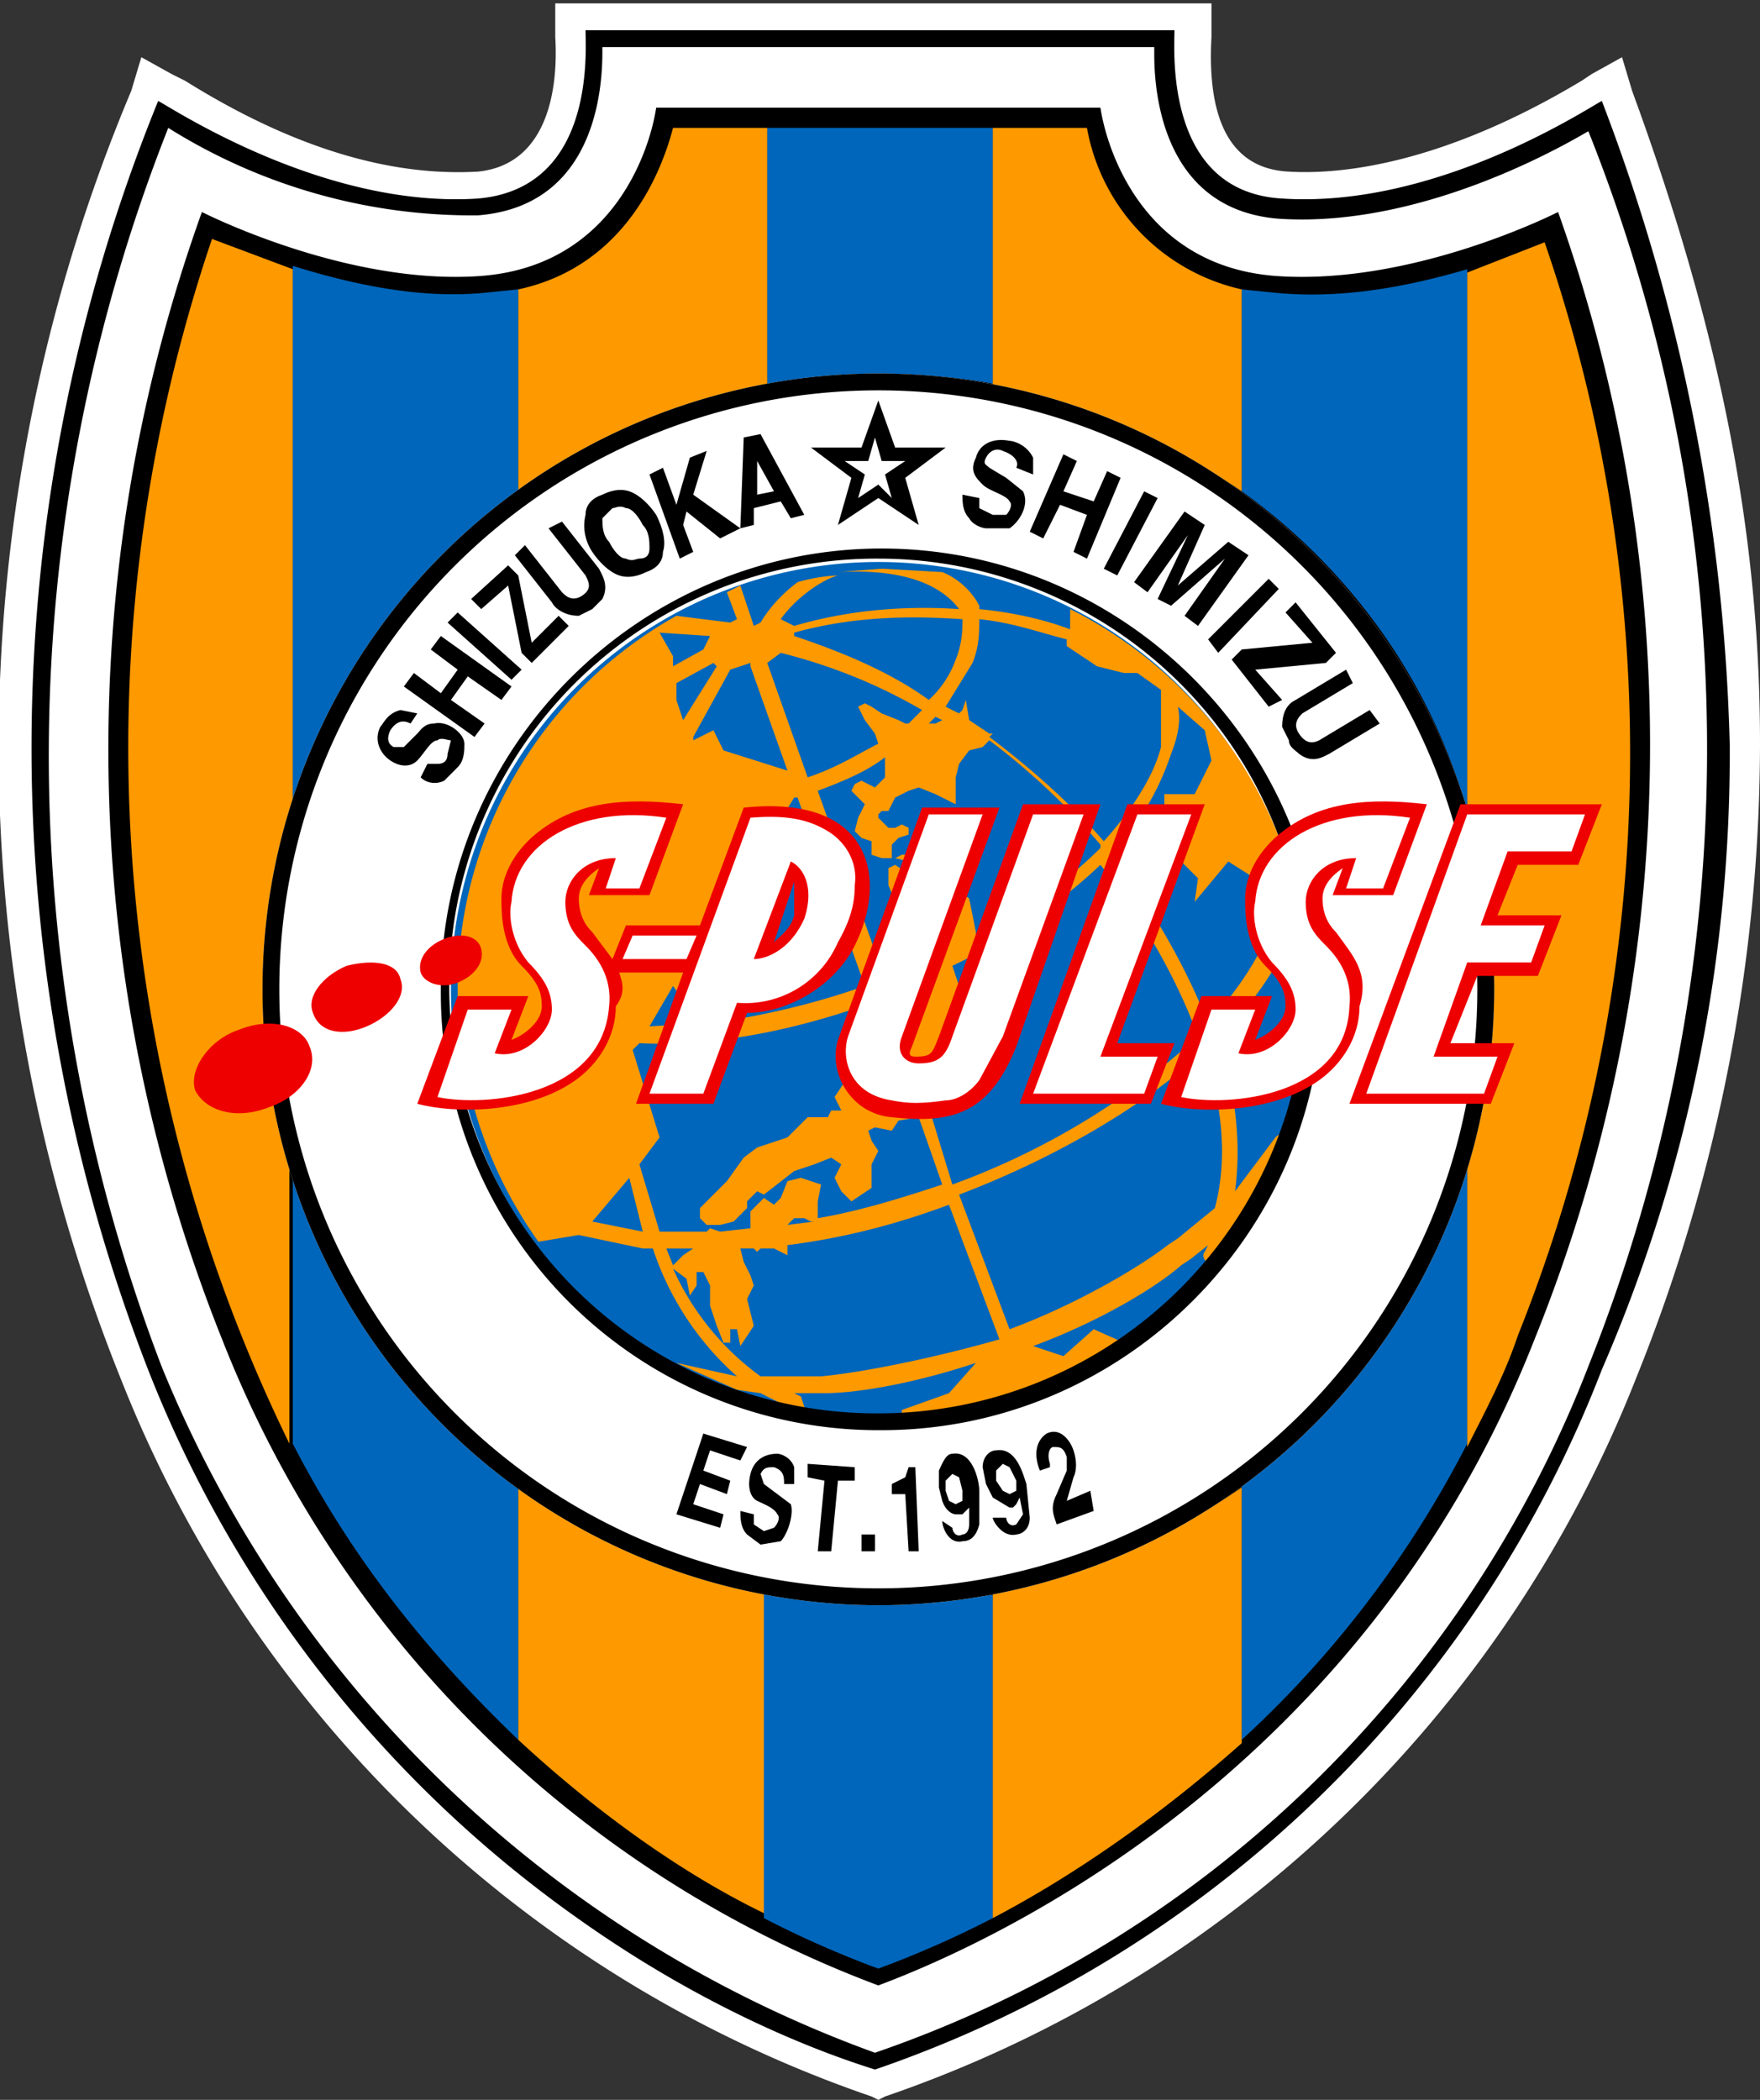
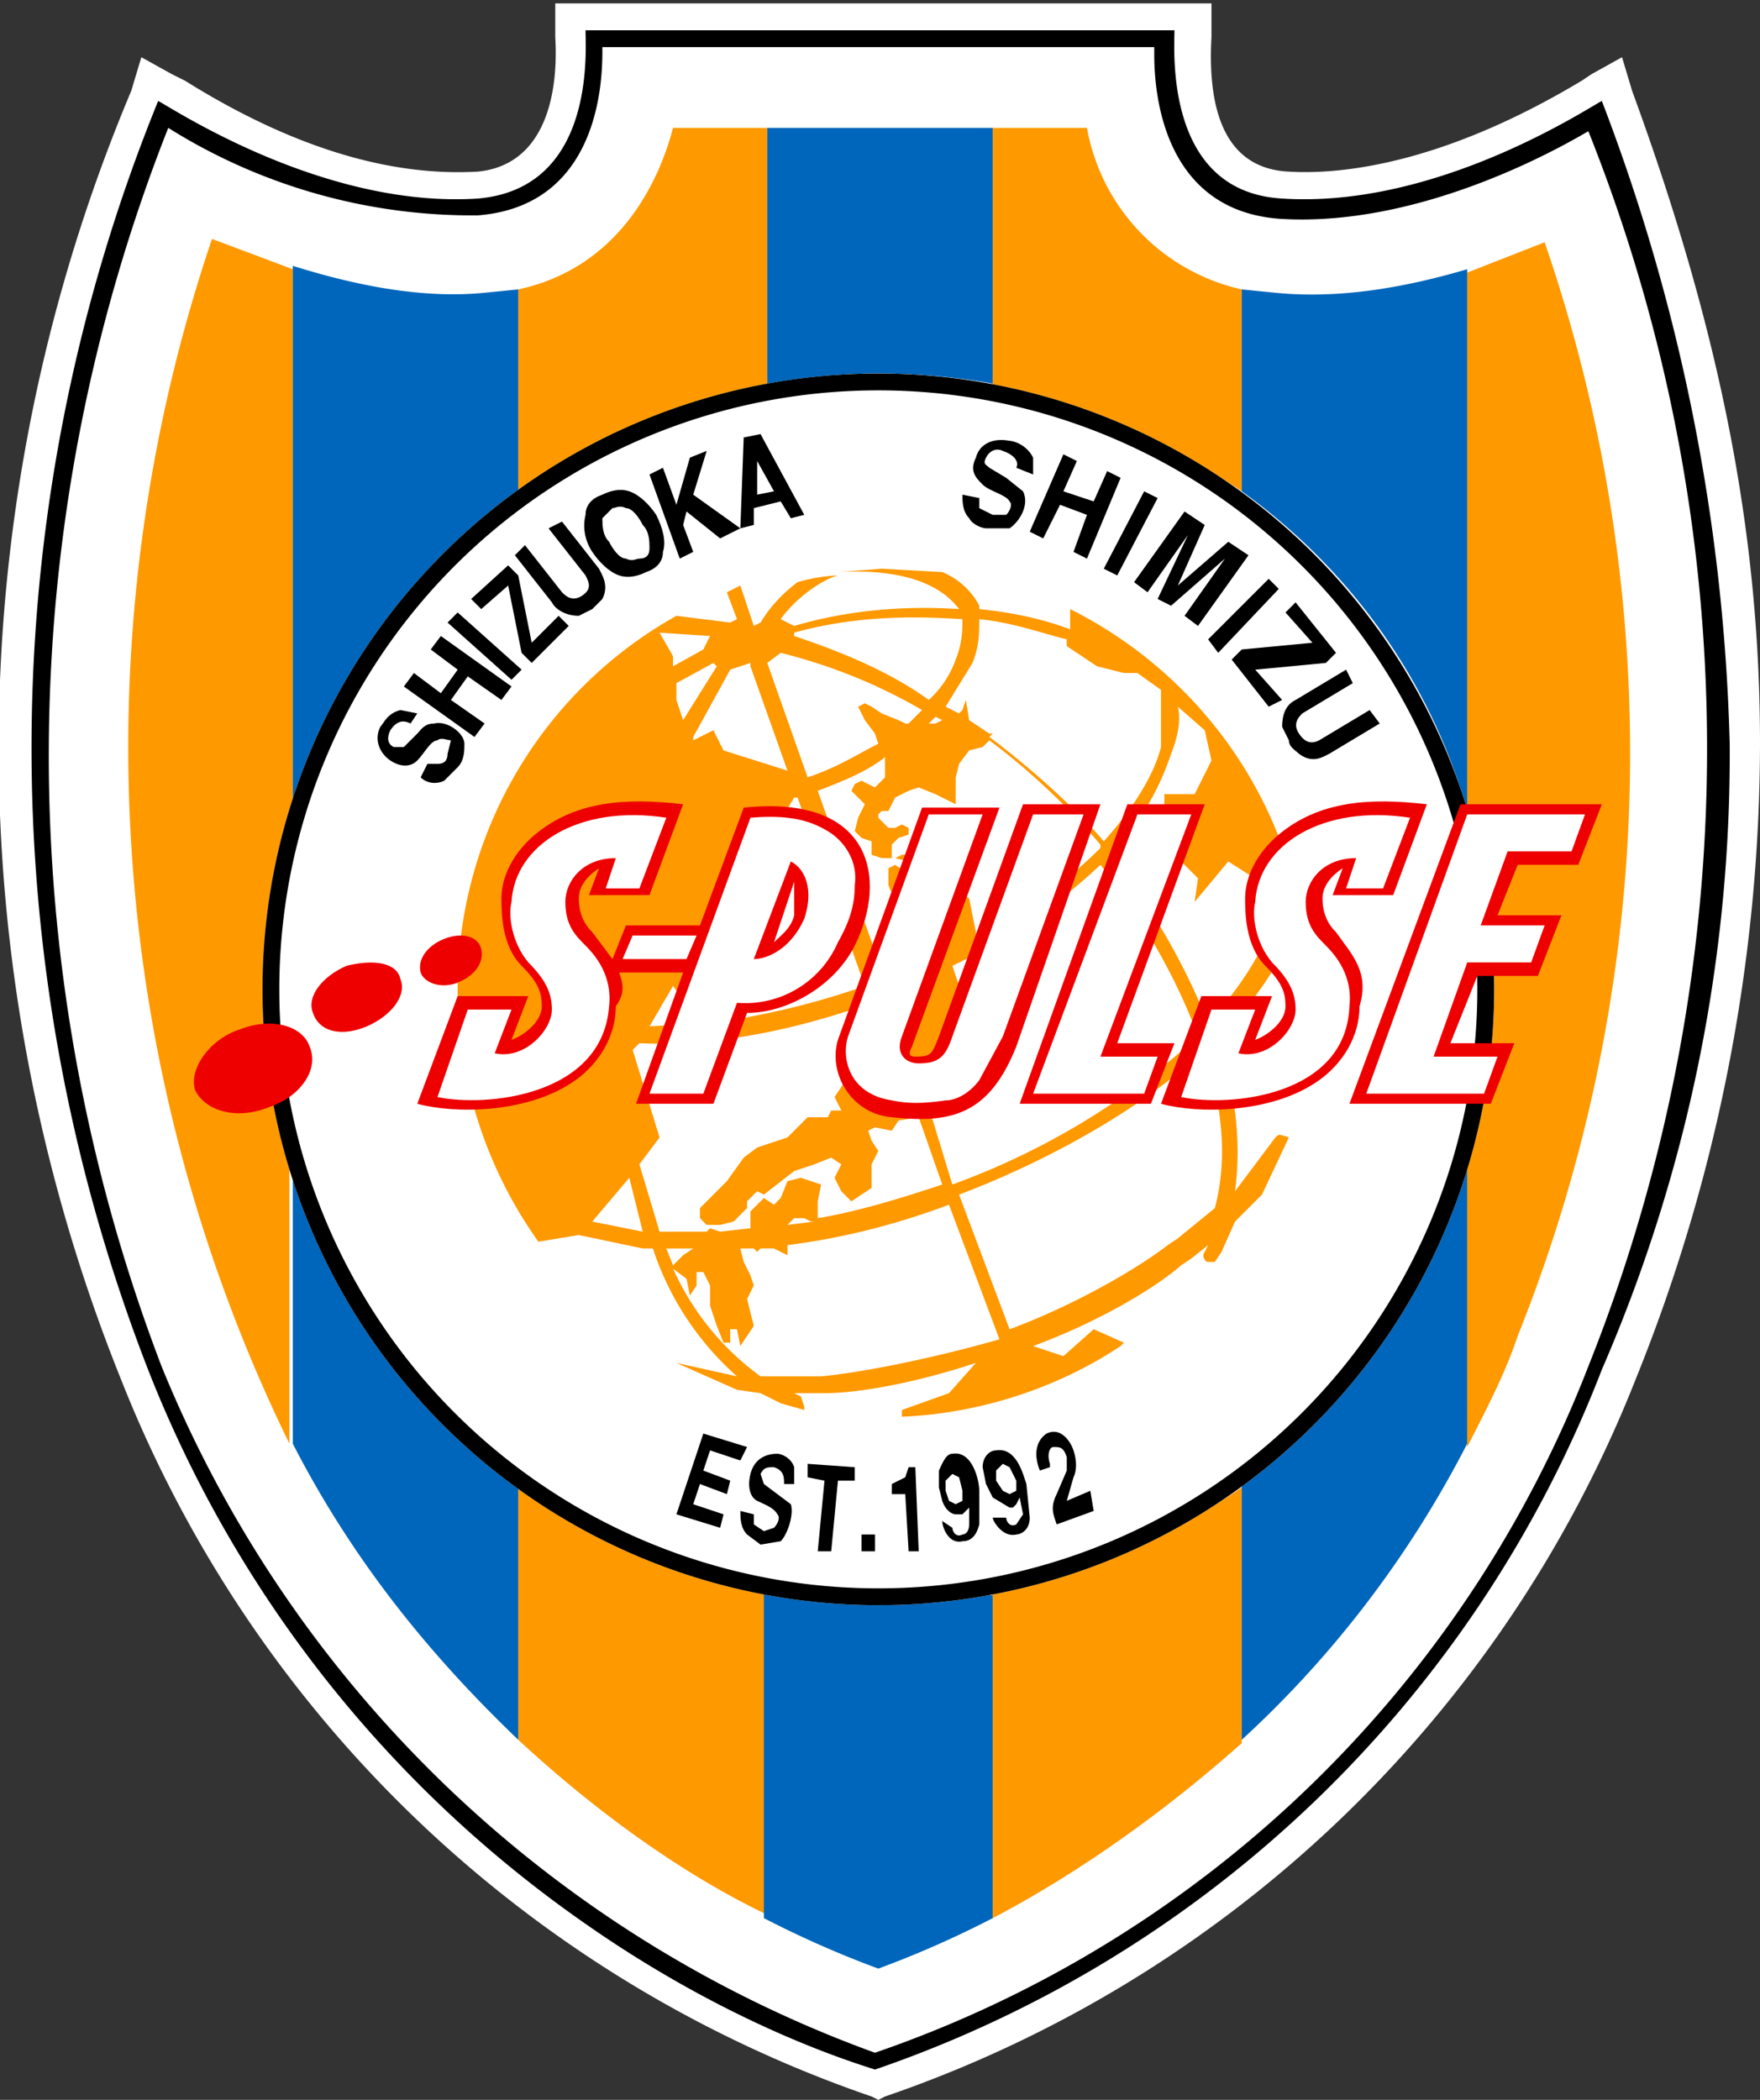
<svg xmlns="http://www.w3.org/2000/svg" viewBox="0 0 52.3 62.4">
  <rect x="0" y="0" width="52.3" height="62.4" fill="#333333" stroke="none" />
  <path d="m52.3 22.1c0-6.3-1.2-12.3-3.8-19.4l-.3-1-.9.5-.3.2c-4 2.4-7 2.8-8.7 2.7-2.1-.1-2.4-2.2-2.3-4v-1h-19.5v1c.1 1.7-.3 3.8-2.3 4-1.8.1-4.7-.2-8.7-2.7l-.4-.2-.9-.5-.3 1a50.3 50.3 0 0 0 -.3 38.3 36.8 36.8 0 0 0 22.3 21.3l.2.1.2-.1a36.8 36.8 0 0 0 22.3-21.3 50.5 50.5 0 0 0 3.7-18.9z" fill="#fff" />
  <path d="m51.4 22.1a57.4 57.4 0 0 0 -3.8-19.1c-.4.2-4.9 3.2-9.5 2.9-3.5-.2-3.2-4.4-3.2-5h-17.5c0 .6.3 4.7-3.2 5-4.6.3-9.1-2.7-9.5-2.9a51 51 0 0 0 -.3 37.7 36.1 36.1 0 0 0 12.9 16.4c4.4 3.1 8.1 4.2 8.7 4.4a35.5 35.5 0 0 0 21.6-20.8 45.9 45.9 0 0 0 3.8-18.6z" />
  <path d="m34.3 1.5c0 .5-.1 4.7 3.7 5 4.5.3 9-2.5 9.2-2.6a49.5 49.5 0 0 1 0 36.7 34.9 34.9 0 0 1 -21.2 20.4 36.2 36.2 0 0 1 -21.2-20.4 50.8 50.8 0 0 1 .2-36.8 17 17 0 0 0 9.2 2.6c3.8-.3 3.7-4.4 3.7-5h16.4z" fill="#fff" />
-   <path d="m46.3 6.3s-4.3 2.2-8.4 1.9c-3.9-.3-5-3.7-5.2-5h-13.2c-.2 1.3-1.3 4.7-5.2 5-4 .3-8.3-1.9-8.3-1.9a47.2 47.2 0 0 0 .6 33.5 33.6 33.6 0 0 0 19.5 19.2c2.4-.9 14.2-5.7 19.5-19.2a47.2 47.2 0 0 0 .7-33.5z" />
  <path d="m7.9 29.4c0-1.8.3-3.6.8-5.3v-16.1l-2.4-.9a47.1 47.1 0 0 0 2.3 35.8v-8.3c-.4-1.6-.7-3.4-.7-5.2zm29-14.8v-6a6 6 0 0 1 -4.6-4.8h-2.8v7.7c2.7.5 5.2 1.6 7.4 3.1zm-7.4 32.7v9.7c2.1-1.1 4.7-2.8 7.4-5.2v-7.6a19.4 19.4 0 0 1 -7.4 3.1zm14.9-17.9c0 1.8-.3 3.6-.8 5.3v8.3c.5-1 1.1-2.1 1.5-3.3a46.6 46.6 0 0 0 .8-32.5l-2.3.9v16.2c.5 1.5.8 3.3.8 5.1zm-29 14.7v7.6c2.7 2.5 5.3 4.2 7.4 5.2v-9.6a17 17 0 0 1 -7.4-3.2zm7.4-32.7v-7.6h-2.8c-.5 1.9-1.8 4.2-4.6 4.8v6c2.1-1.5 4.6-2.6 7.4-3.2z" fill="#f90" />
  <path d="m26.1 11.1c1.1 0 2.3.1 3.4.3v-7.6h-6.7v7.7c1.1-.3 2.2-.4 3.3-.4zm0 36.5c-1.1 0-2.3-.1-3.4-.3v9.7a30 30 0 0 0 3.4 1.5 30 30 0 0 0 3.4-1.5v-9.6zm-17.4-13v8.3c1.9 3.7 4.3 6.5 6.7 8.8v-7.6a17.6 17.6 0 0 1 -6.7-9.5zm6.7-20v-6l-1 .1c-2 .2-4.1-.3-5.7-.8v16.2c1.1-3.8 3.5-7.1 6.7-9.5zm22.5-5.9-1-.1v6c3.2 2.3 5.6 5.6 6.7 9.5v-16.1c-1.7.5-3.7.9-5.7.7zm-1 35.4v7.6c2.4-2.2 4.8-5.1 6.7-8.8v-8.3a17.6 17.6 0 0 1 -6.7 9.5z" fill="#06b" />
  <circle cx="26.1" cy="29.4" fill="#fff" r="18.3" />
-   <circle cx="26.1" cy="29.4" fill="#06b" r="12.7" />
  <path d="m37.9 33.8-1.2 1.6c.2-1.5 0-3-.5-4.5l.2-.2c.9-1 1.6-2 2-3l.2.4h.2v-.1l-.2-.8v-.3c-.8-3.9-3.4-7.1-6.8-8.8v.6c-.8-.3-1.7-.5-2.7-.6v-.1c-.2-.4-.6-.8-1.1-1l-1.8-.1-1.3.1c1.8-.1 3 .3 3.6 1.1-1.5-.1-3.2 0-4.9.5l-.4-.2c.5-.7 1.3-1.2 1.7-1.3a5 5 0 0 0 -1.2.2c-.4.3-.8.7-1.1 1.2l-.2.1-.4-1.2-.4.2.3.8-.2.1-1.6-.2a12.7 12.7 0 0 0 -6.5 11.1c0 2.8.9 5.4 2.4 7.5l1.2-.2 1.9.4h.3a8.7 8.7 0 0 0 2.5 3.8l-1.8-.4 1.8.8.7.1.6.3.7.2v-.1l-.1-.3-.2-.1h.9c1 0 2.7-.3 4.5-.9l-.8.9-1.4.5v.2c2.4-.1 4.7-.9 6.5-2.1l.1-.1-.9-.4-.9.8-.9-.3c1.9-.7 3.6-1.7 4.4-2.4l.3-.2.5-.4-.1.2c-.1.1 0 .3.1.3h.2l.2-.3.4-.9.8-.8.8-1.7c-.3-.1-.3-.1-.4 0zm-2.9-12.8.8.7.2.9-.5 1h-.9v1.3l.5.7.5.5-.1.7 1-1.2 1.1.7.3.8c-.3 1.1-1 2.2-2 3.3a20 20 0 0 0 -2.9-5 8 8 0 0 0 1.8-3c.2-.5.3-1 .2-1.4zm-8 4.6v.2l-.1.1-.3-.2-.2.1v.5l.2.5-.1.3.2.1.3.9v.7l-.7.3-2-5.6c.8-.3 1.5-.6 2-1v.6l-.3.3-.2-.1-.2-.1-.2.1-.1.2.2.2.2.2-.2.4-.1.4.2.2.3.1v.4l.3.1h.3v-.4l.2-.2.3-.1v-.2l-.2-.1-.2.1h-.2l-.2-.2-.1-.1v-.1l.1-.1h.2l.1-.2.1-.2.4-.2.3-.1.5.2.6.3v-.8l.1-.4.3-.4.4-.1.2-.2c1.6 1.2 2.7 2.4 3.3 3.1v.1c-.9.9-2.1 1.8-3.7 2.7v-.2l-.1-.5-.1-.5-.8-.6-.5-.3-.2-.2-.2-.2h-.3l-.2.1zm-.1 3.8v.2l-.1.4-.2.2-.2-.6zm-6.1-1.3.8-1.1 2-3.3h.1l2 5.6c-1.7.6-3.2.9-4.5 1.1l.6-.8zm6.8-6.6.2-.2.2.1-.2.1zm0 11.4.1-.4.3.5.2-.2-.2-.4.5-.1-.1-.2v-.2l.2-.1.1.4h.3v-1.2l-.1-.8-.3-.6-.3-.9a17 17 0 0 0 4.4-3c.8 1 2.1 2.9 2.9 5.1a22.1 22.1 0 0 1 -7.3 4.4zm1.5-14.5c1 .1 1.8.4 2.6.6v.2l.9.6.8.2h.4l.7.5v1.7c-.2.8-.8 1.8-1.7 2.8-.6-.7-1.8-1.9-3.4-3.1l.1-.1h-.1l-.6-.4-.1-.6-.1.3-.1.1-.4-.2.8-1.3c.2-.5.2-.9.2-1.3zm-5.5.5v-.1c1.8-.5 3.5-.5 5-.4 0 .3 0 .7-.2 1.2a3 3 0 0 1 -.8 1.2c-1.1-.8-2.5-1.4-4-1.9zm-.4.5c.1 0 .1 0 0 0 1.6.4 3 1 4.2 1.7l-.4.4h-.1l-.2-.1-.5-.2-.3-.2-.2-.1-.2.1.2.4.3.4.1.3c-.6.3-1.2.7-2.1 1l-1.2-3.4zm-1.5.5c.1 0 .1 0 0 0l.6-.2v.1l1.1 3.1-1.9-.6-.3-.6-.6.3v-.1zm-.4-.1-1 1.6-.2-.6v-.5l1.1-.6zm-.2-.9-.2.4-.9.5v-.3l-.4-.7zm-1.1 10.4.5.7.5.4-1.7.1zm-.9 7.3-1.5-.3 1.1-1.3zm-.1-2 .6-.8-.8-2.6.2-.2c2 .1 4.4-.3 6.9-1.2l.3.9-.1.3-.3.6h-.4v-.4l.1-.1.1-.1v-.2l-.3.2-.3.2.1.4.1.4-.2.3-.2.3.1.2.1.2h-.3l-.1.2h-.6l-.3.3-.3.3-.9.3-.4.3-.5.7-.8.8v.3l.2.2h.4l.4-.1.4-.4v-.2l.3-.3.2.1.9-.7.6-.2.5-.2.3.2-.2.4.2.4.3.3.3-.2.3-.2v-.7l.2-.4-.2-.3-.1-.3.2-.1.5.1.2-.3.6-.1.7 2c-1.2.4-2.5.8-3.7 1v-.5l.1-.5-.3-.1-.3-.1-.4.1-.2.5-.2.2-.3-.2-.4.4v.5l-.9.1-.3-.1-.1.1h-1.4zm5.2 1.7-.8.1.2-.2h.3l.2.1zm-4.4.8h.8l-.3.2-.3.3zm4.6 3.8h-1.8a8 8 0 0 1 -2.6-3.2l.4.3.1.5.2-.3v-.4h.2l.2.4v.6l.1.3.1.3.2.5h.2v-.4h.2l.1.5.2-.3.2-.3-.1-.4-.1-.4.1-.2.1-.2-.1-.3-.2-.4-.1-.4h.4l.1.1.1-.1h.4l.4.2v-.3c1.6-.2 3.2-.6 4.8-1.2l1.5 4c-2.1.6-4.2 1-5.3 1.1zm11.7-5-1.1.9-.3.2c-.9.7-2.8 1.8-4.7 2.5l-1.5-4c2.9-1.1 5.6-2.7 7.3-4.3.5 1.6.7 3.2.3 4.7z" fill="#f90" />
  <path d="m26.1 11.1a18.3 18.3 0 1 0 0 36.6 18.3 18.3 0 0 0 0-36.6zm0 36.1a17.8 17.8 0 0 1 0-35.6 17.8 17.8 0 0 1 0 35.6z" />
-   <path d="m13.1 29.4c0-7.2 5.9-13.1 13.1-13.1s13.1 5.9 13.1 13.1-5.9 13.1-13.1 13.1a13 13 0 0 1 -13.1-13.1zm13 12.6a12.7 12.7 0 1 0 0-25.4 12.7 12.7 0 0 0 -.1 25.4zm2-28.7h-1.5l-.5-1.4-.5 1.4h-1.5l1.2.9-.4 1.4 1.2-.8 1.2.8-.4-1.4zm-2 1.1-.6.4.2-.7-.6-.4h.7l.2-.7.2.7h.7l-.6.4.2.7z" />
  <path d="m12.2 21.5c-.2-.1-.4-.1-.6.2-.1.2-.1.4.1.5h.3l.4-.4c.1-.1.2-.3.5-.3.4-.1.9.3.9.6 0 .2 0 .5-.2.7l-.4.4c-.2.1-.5.1-.7-.1l.2-.4h.3c.2 0 .3-.1.3-.3l.1-.4c-.1 0-.3-.1-.4 0-.2 0-.4.4-.6.6s-.5.2-.8 0-.5-.6-.3-1c.1-.1.2-.4.6-.5l.5.1zm-.2-1.1.3-.4.8.6.5-.7-.8-.6.3-.4 2.1 1.5-.3.4-1-.7-.5.7 1 .7-.3.4zm3.5-.5-.3.3-1.9-1.7.3-.3zm-.4-3.1.3.3.4 2 .8-.8.3.3-1.1 1.1-.3-.3-.4-2-.8.7-.3-.3zm1.6-1.3 1.1 1.4c.1.2.3.5.1.9l-.3.3-.4.2c-.4 0-.7-.2-.8-.4l-1.1-1.4.3-.3 1.1 1.4c.1.1.3.3.6.1s.2-.4.1-.6l-1.1-1.4zm3 .9c0 .3-.2.5-.5.6-.2.1-.5.2-.8.1s-.6-.4-.8-.7-.3-.7-.2-1.1c0-.3.2-.5.5-.6.2-.1.5-.2.8-.1s.6.4.8.7c.2.4.3.8.2 1.1zm-.4-.1c0-.2 0-.5-.2-.7-.1-.2-.3-.5-.5-.5-.2-.1-.3 0-.4 0l-.3.3c0 .2 0 .5.2.7.1.2.3.5.5.5.2.1.3 0 .4 0 .2 0 .3-.1.3-.3zm0-2.2.4-.2.4 1.1.4-1.4.5-.2-.4 1.3 1.4 1-.6.3-1-.8-.1.4.3.8-.4.2zm4.6 1.2-.4.1-.3-.5-.8.2v.5l-.4.1.1-2.7.5-.1zm-1.4-.6.5-.1-.5-.9zm7.7-.8c.1-.2-.1-.4-.4-.5-.2-.1-.4 0-.5.2s0 .2.1.3l.5.3.5.4c.2.4-.1.9-.4 1.1h-.7c-.1 0-.4-.1-.5-.3-.2-.2-.2-.5-.2-.7l.5.1v.3l.4.2h.4c.1-.1.2-.3.1-.4-.1-.2-.6-.3-.8-.5s-.4-.4-.2-.8c.1-.4.5-.6 1-.5.1 0 .5.1.7.5v.5zm1.4-.4.4.2-.4.9.9.3.4-.9.4.2-1 2.4-.4-.2.4-1.1-.8-.3-.5 1-.4-.2zm1.6 3.6-.4-.2 1.2-2.3.4.2zm1.2.7.9-1.9-1.2 1.7-.4-.3 1.5-2.1.6.4-.8 1.8 1.5-1.3.6.4-1.5 2.1-.4-.3 1.2-1.7-1.6 1.4zm1.8 1.6-.3-.4 1.8-1.8.3.3zm3.5 0-.3.3-2.1.2.8.9-.4.2-1.1-1.4.3-.3 2.1-.2-.8-.9.3-.3zm1.3 2.1-1.5.9c-.2.1-.5.3-.9 0-.1-.1-.3-.2-.3-.4l-.2-.4c0-.5.2-.7.4-.8l1.5-.9.2.4-1.5.9c-.1.1-.3.3-.1.6s.4.3.6.2l1.5-.9zm-18.8 21.5-.2.4-.9-.3-.2.6.8.3-.1.4-.8-.3-.2.6.9.3-.1.4-1.3-.4.8-2.4zm1.1 1.1c0-.2 0-.4-.3-.5-.2 0-.3 0-.4.2l.1.3.4.3.4.3c.1.3-.1.9-.3 1.1l-.6.1-.4-.3c-.2-.2-.2-.5-.2-.7l.4.1v.3l.3.2.3-.1c.1-.1.2-.3.1-.4-.1-.2-.4-.3-.6-.4s-.3-.4-.2-.8.4-.6.8-.6c.1 0 .4.1.5.4v.5zm2.1-.5v.4h-.5l-.2 2.1h-.4l.2-2.1-.5-.1v-.4zm.2 2h.4v.5h-.4zm1.7.5h-.3l-.1-1.7h-.4v-.3l.4-.2.1-.3h.2zm1-.7c0 .1.1.3.3.2.1 0 .2-.1.2-.3v-.5l-.2.2h-.2c-.1 0-.3-.1-.4-.4l-.1-.4v-.5c.1-.2.2-.5.4-.5.6-.1.8.8.8 1.1v1c-.1.4-.3.5-.5.5-.4.1-.6-.4-.6-.6zm.3-.8v-.3l-.1-.4-.2-.1-.2.2v.3l.1.3.2.1zm1.3.5c0 .1.1.3.3.2l.2-.3-.1-.5-.1.2-.1.1h-.1l-.5-.3-.2-.4-.1-.5c0-.3.2-.5.4-.5.6-.1.8.7.9 1l.1 1c0 .4-.3.5-.4.5-.4.1-.7-.4-.7-.5zm.3-.8v-.3l-.2-.4-.2-.1-.2.2v.3l.2.3.2.1zm2.3.6-1.1.4c-.1-.3-.2-.5 0-.9l.3-.7v-.4c-.1-.3-.2-.3-.4-.3-.1 0-.2.2-.1.5v.1l-.3.1c-.2-.5-.1-.9.2-1.1.4-.2.7.2.8.5s.1.6 0 .8l-.2.7.7-.3z" />
  <g fill="#e00">
    <path d="m7.1 30.6c-.9.3-1.5 1.2-1.3 1.8.3.6 1.2.9 2.2.5.9-.3 1.5-1.1 1.2-1.8-.2-.6-1.1-.9-2.1-.5zm6.1-2.7c-.5.2-.8.6-.7 1 .1.3.6.5 1.1.3s.8-.6.7-1-.6-.5-1.1-.3zm-2.9.8c-.7.3-1.2.9-1 1.4.2.6.9.7 1.6.4s1.2-.9 1-1.4c-.1-.5-.8-.6-1.6-.4zm29.4-1c-.1-.1-.4-.4-.4-1 0-.4.3-.7.6-.9l-.3.8h1.8l1-2.7c-1.7-.2-3.2-.1-4.4.9-.6.5-1 1.2-1 1.9 0 .4 0 1.4.6 2 .5.5.6.8.6 1.2 0 .5-.6.9-.9 1l.5-1.3h-2.1l-1.2 3.2c1.1.3 3.3.3 4.7-.7.7-.5 1.2-1.3 1.2-2.2.3-1-.2-1.5-.7-2.2zm3.7-3.8-3.3 8.9h4.2l.7-1.8h-1.9l.8-2h1.8l.7-1.8h-1.9l.6-1.5h1.8l.7-1.8zm-8.5 7.1h-1.7l2.6-7.1h-2.3l-3.2 8.9h3.9zm-2.2-7.1h-2.3l-2.5 6.9c-.2.5-.2.6-.7.6-.2 0-.2-.1-.1-.3l2.6-7.1h-2.3l-2.5 6.9c-.3 1 .4 2.2 1.6 2.3 1.8.2 2.9-.1 3.7-2.1z" />
    <path d="m18.4 28.9h1.9l-1.4 3.9h2.3l1-2.7c1.2 0 2.6-.8 3.2-2 1-2 .5-4.5-3.3-4.1l-1.3 3.5h-2.2l-.4 1-.6-.8c-.1-.1-.4-.4-.4-1 0-.4.3-.7.6-.9l-.3.8h1.8l1-2.7c-1.7-.2-3.2-.1-4.4.9-.6.5-1 1.2-1 1.9 0 .4 0 1.4.6 2 .5.5.6.8.6 1.2 0 .5-.6.9-.9 1l.5-1.3h-2.1l-1.2 3.2c1.1.3 3.3.3 4.7-.7.7-.5 1.2-1.3 1.2-2.2.3-.4.2-.7.1-1zm5.2-1.7c-.1.4-.4.6-.6.8l.6-1.8z" />
  </g>
  <g fill="#fff">
    <path d="m45.9 27.5-.4 1.1h-1.9l-1 2.8h1.9l-.4 1.1h-3.5l3-8.3h3.5l-.4 1.1h-1.9l-.8 2.2zm-12.1-3.3h1.6l-2.7 7.2h1.7l-.4 1.1h-3.3zm-1.6 0-2.4 6.6-.7 1.3c-.3.4-.7.6-1 .6-.7.1-1.1.1-1.6 0-1.3-.2-1.5-1.3-1.3-1.9l2.4-6.6h1.6l-2.4 6.6c-.2.5.1.8.5.8.6 0 .8-.2 1-.8l2.4-6.6zm-19.2 8.4.9-2.6h1.3l-.5 1.3c.9.2 1.7-.7 1.7-1.3 0-.5-.2-.9-.7-1.4-.5-.6-.6-1.4-.5-1.8.1-1.7 2-2.9 4.6-2.5l-.8 2.1h-1l.3-.9c-1 0-1.5.7-1.5 1.3 0 .7.3 1 .6 1.3s.8.9.7 1.8c-.2 2.7-3.7 3-5.1 2.7zm22.1 0 .9-2.6h1.3l-.5 1.3c.9.2 1.7-.7 1.7-1.3 0-.5-.2-.9-.7-1.4-.5-.6-.6-1.4-.5-1.8.1-1.7 2-2.9 4.6-2.5l-.8 2.1h-1.1l.3-.9c-1 0-1.5.7-1.5 1.3 0 .7.3 1 .6 1.3s.8.9.7 1.8c-.1 2.7-3.6 3-5 2.7z" />
    <path d="m18.8 27.8h1.9l-.3.7h-1.9zm3.1 2-1 2.7h-1.6l3-8.2c1.2-.1 1.8.1 2.3.4s.9.9.8 1.6c0 .5-.1 1-.5 1.7a3 3 0 0 1 -3 1.8zm1.6-4.2-1.1 2.9c.4 0 1.1-.3 1.5-1.2.3-.9 0-1.5-.4-1.7z" />
  </g>
</svg>